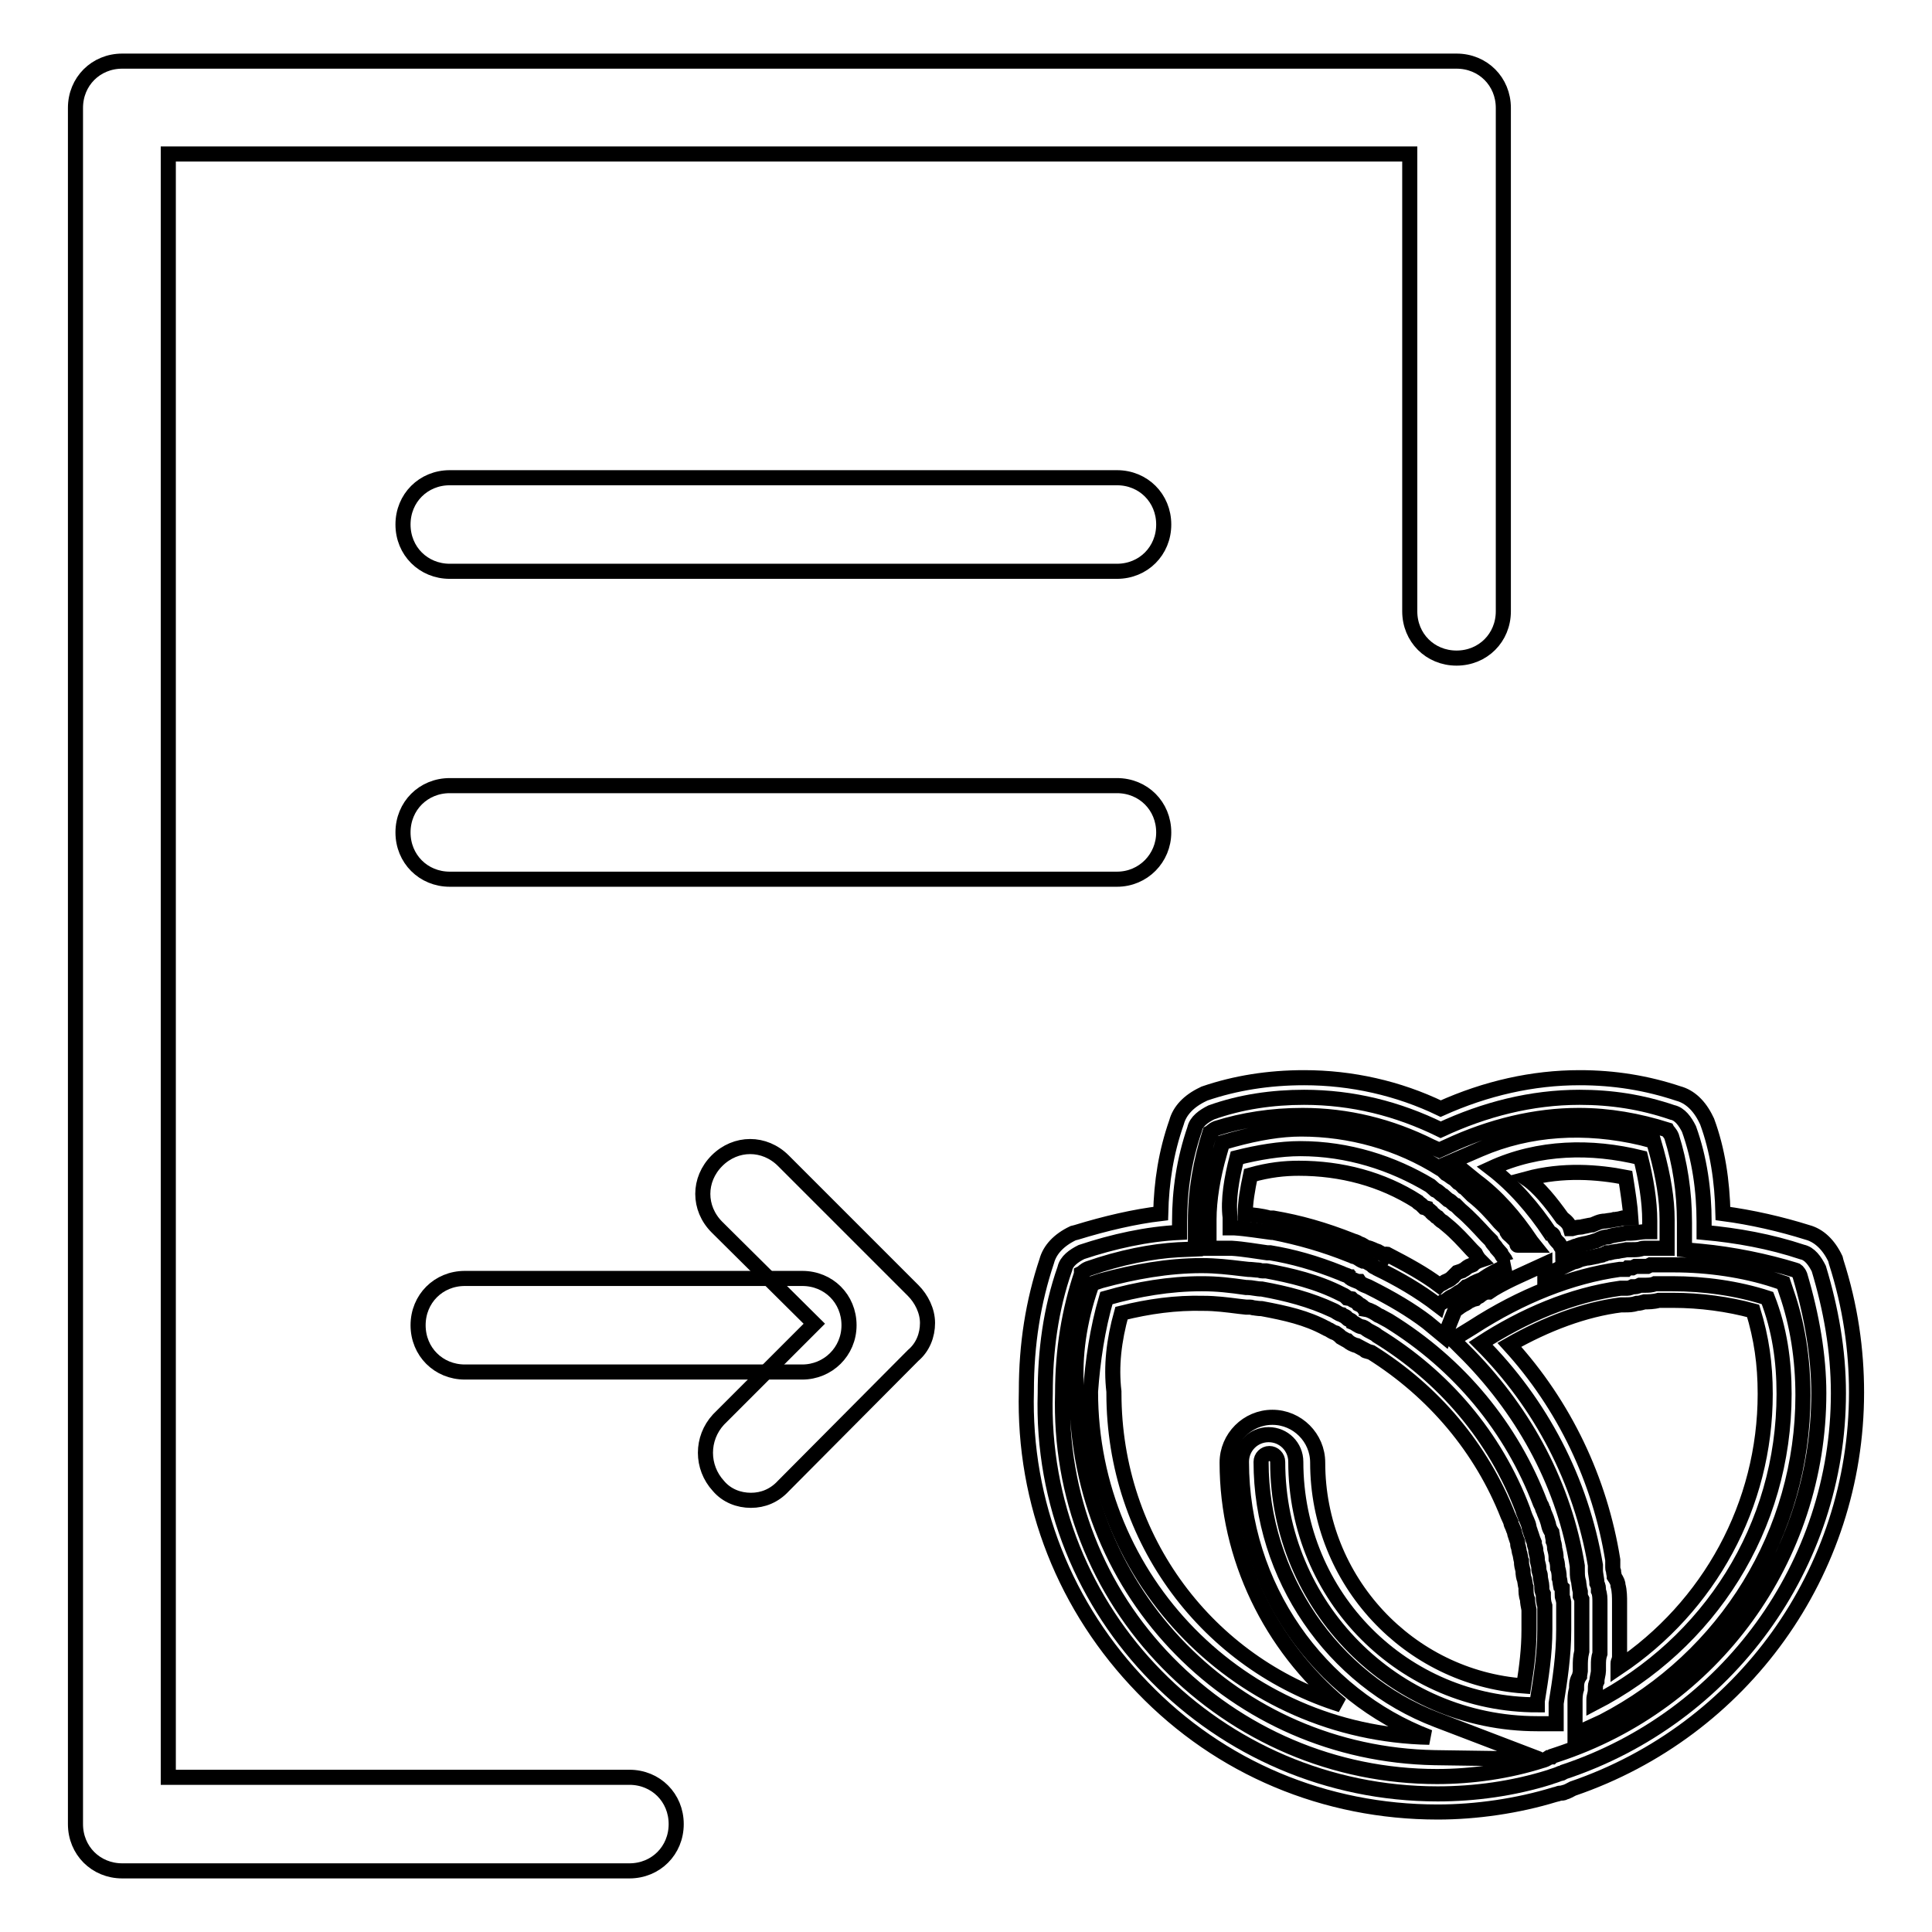
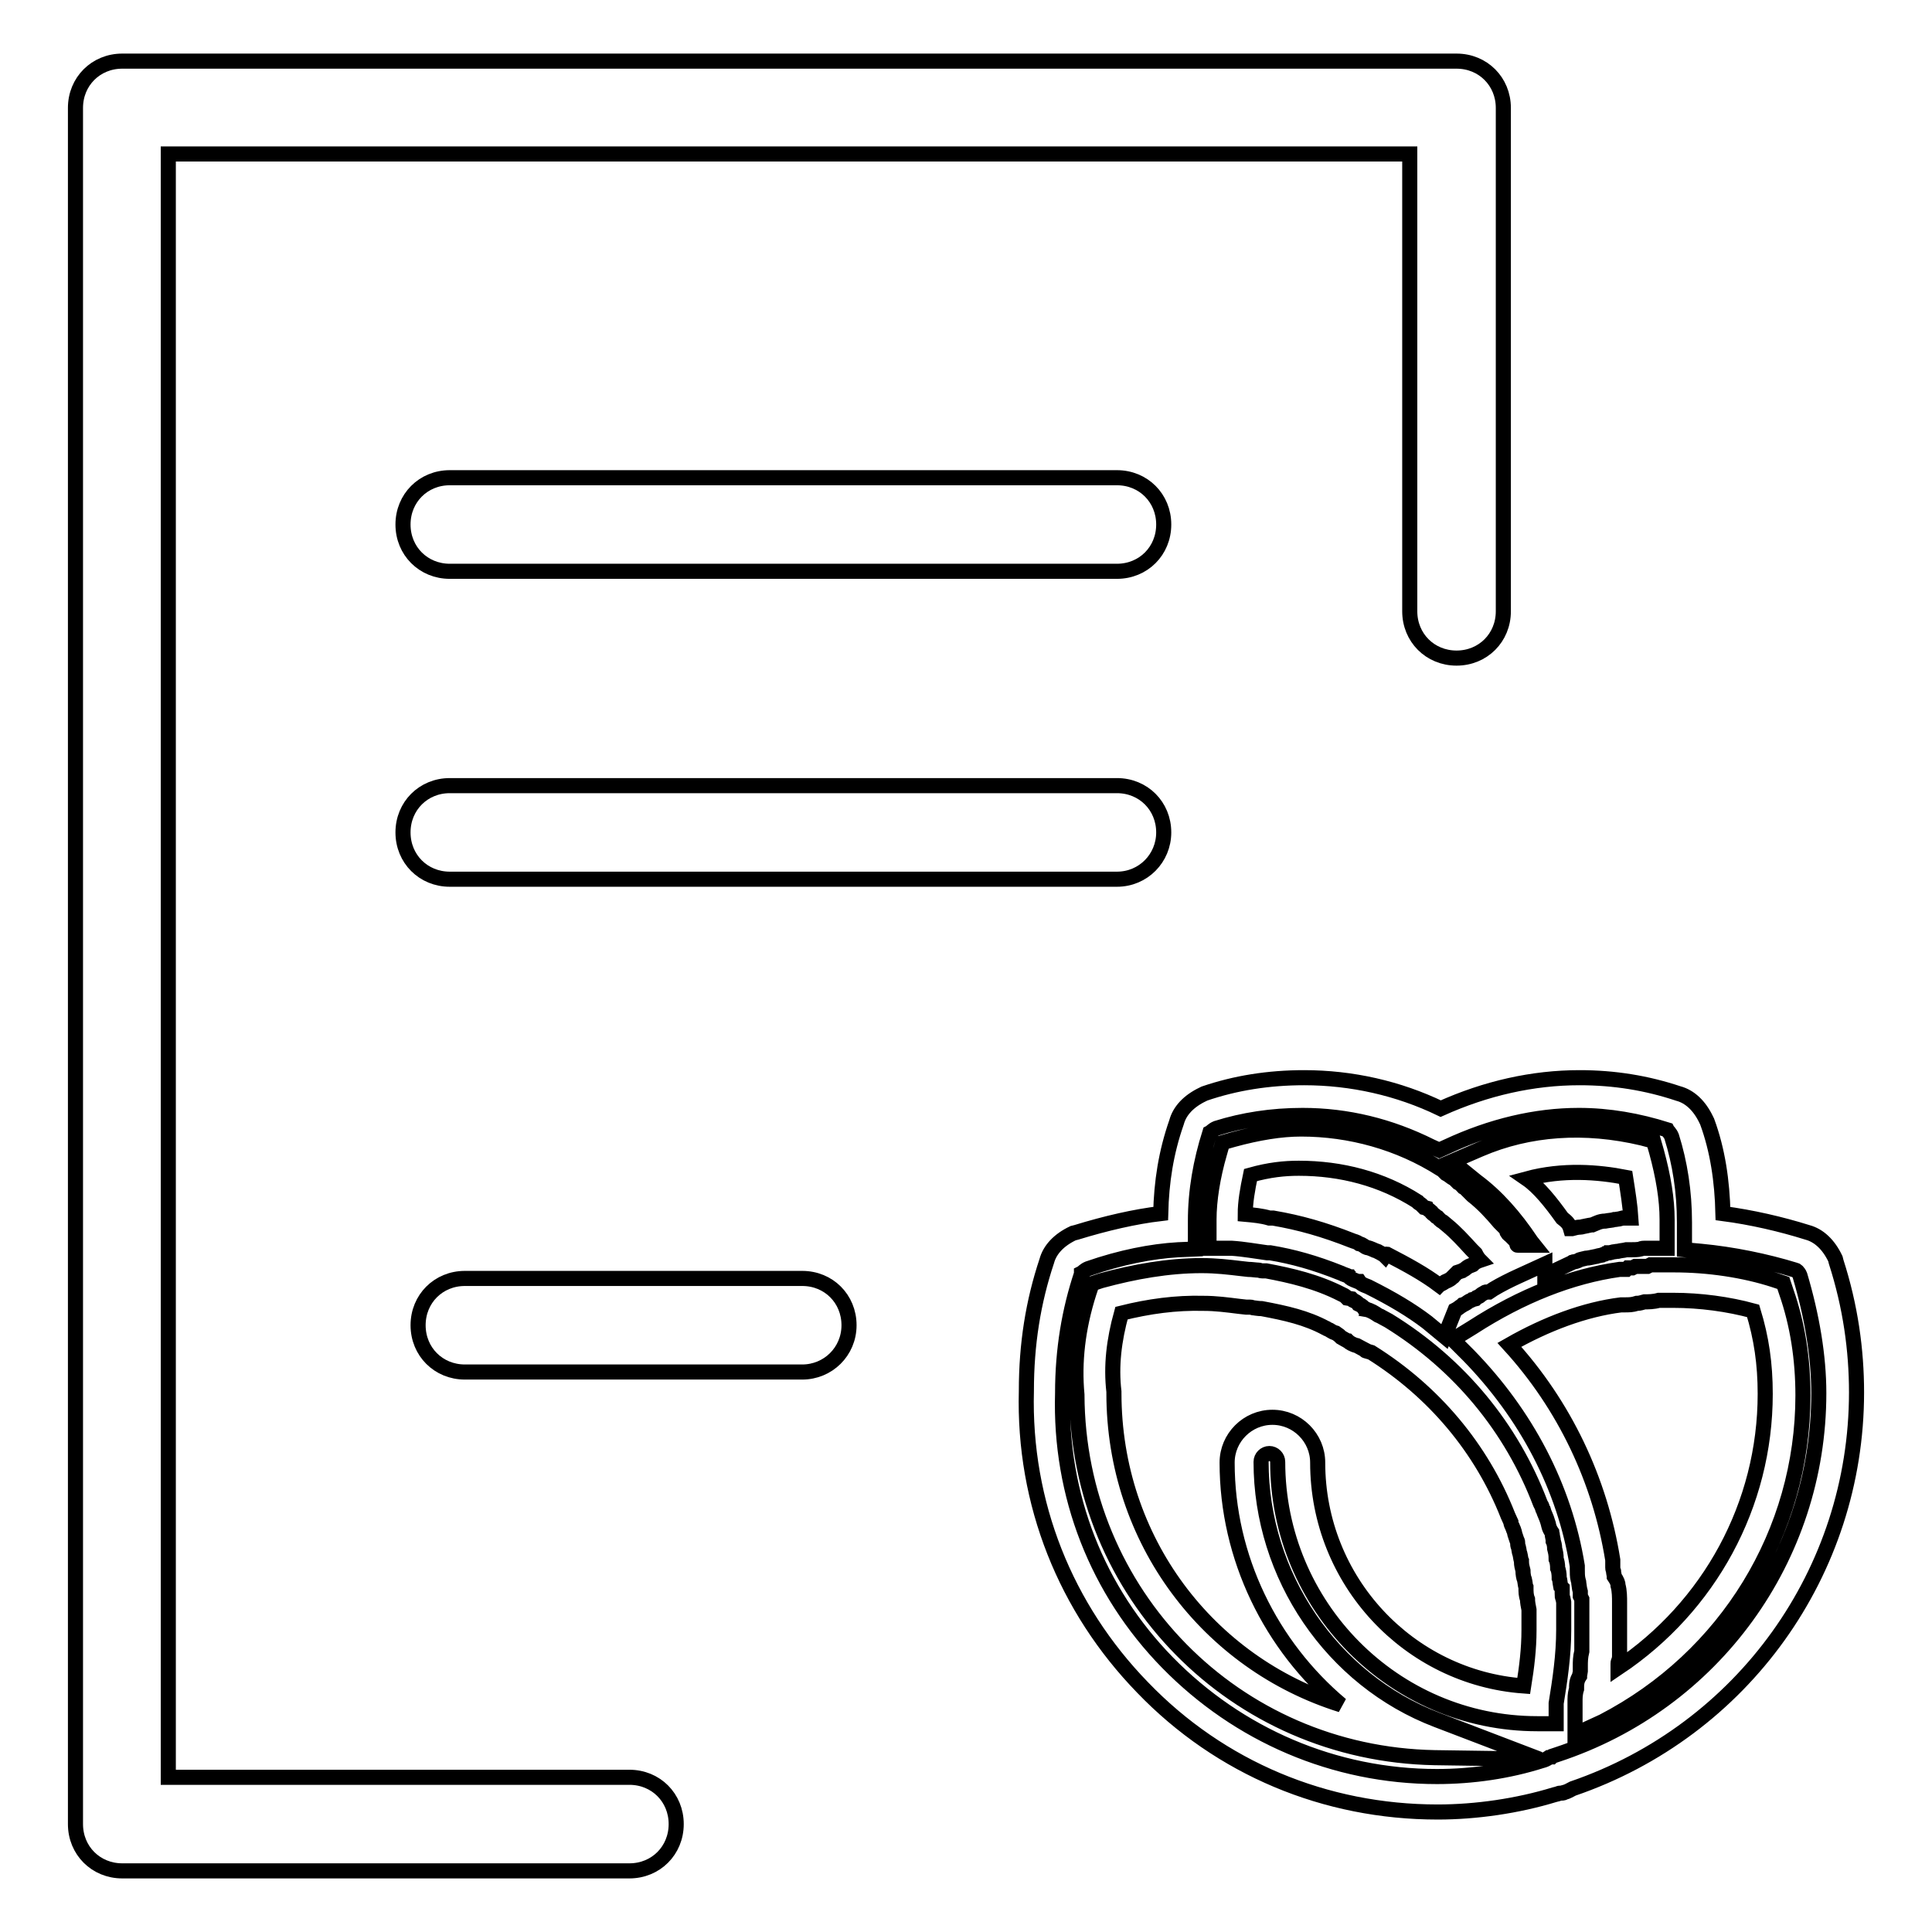
<svg xmlns="http://www.w3.org/2000/svg" version="1.1" x="0px" y="0px" viewBox="0 0 256 256" enable-background="new 0 0 256 256" xml:space="preserve">
  <g>
    <path stroke-width="2" fill-opacity="0" stroke="#000000" d="M148,75.7H59.6c-3.5,0-6.2-2.7-6.2-6.2c0-3.5,2.7-6.2,6.2-6.2H148c3.5,0,6.2,2.7,6.2,6.2 C154.2,73,151.5,75.7,148,75.7z M148,116.5H59.6c-3.5,0-6.2-2.7-6.2-6.2c0-3.5,2.7-6.2,6.2-6.2H148c3.5,0,6.2,2.7,6.2,6.2 C154.2,113.7,151.5,116.5,148,116.5z M106.3,181.8H61.6c-3.5,0-6.2-2.7-6.2-6.2s2.7-6.2,6.2-6.2h44.7c3.5,0,6.2,2.7,6.2,6.2 S109.7,181.8,106.3,181.8z" />
-     <path stroke-width="2" fill-opacity="0" stroke="#000000" d="M99.5,198.8c-1.6,0-3.2-0.6-4.3-1.9c-2.3-2.5-2.3-6.3,0-8.8l12.7-12.7L95,162.6c-2.5-2.5-2.5-6.3,0-8.8 c2.5-2.5,6.3-2.5,8.8,0L121,171c1.1,1.1,1.9,2.7,1.9,4.3c0,1.6-0.6,3.2-1.9,4.3l-17.2,17.3C102.6,198.2,101.1,198.8,99.5,198.8 L99.5,198.8z M190.5,237.7c4.9,0,10-0.7,14.8-2.2c0.5-0.2,0.7-0.2,1.4-0.5c0.2,0,0.2,0,0.5-0.2c21.7-7.2,36.4-27.4,36.4-50.2 c0-5.7-1-11.2-2.6-16.5c-0.5-1-1.2-2-2.2-2.2c-4.2-1.4-8.6-2.2-13-2.6v-1.4c0-4.2-0.6-8.4-2-12.3c-0.5-1-1.2-2-2.2-2.2 c-4.1-1.4-8.1-2-12.3-2c-6.4,0-12.6,1.6-18.4,4.3c-5.7-2.8-11.7-4.3-18.1-4.3c-4.2,0-8.4,0.6-12.3,2c-1,0.5-2,1.2-2.2,2.2 c-1.4,4.1-2,8.1-2,12.3v1.4c-4.3,0.2-8.8,1.2-13,2.6c-1,0.5-2,1.2-2.2,2.2c-1.9,5.4-2.6,11-2.6,16.5 C137.6,213.8,161.3,237.7,190.5,237.7L190.5,237.7z M236.4,184.7c0,17.7-9.9,33.1-25.2,41v-0.5c0-0.5,0.2-0.7,0.2-1.4 c0-0.5,0-0.6,0.2-1c0-0.5,0.2-1,0.2-1.4v-0.7c0-0.6,0-1,0.2-1.6v-0.7v-2.2v-2.8v-1c0-0.6,0-1.2-0.2-1.6c0-0.5,0-0.6-0.2-1 c0-0.6-0.2-1.2-0.2-1.8v-0.6c-1.9-11.2-7.2-21.4-15.2-29.4c5.7-3.7,12-6.4,18.5-7.3h0.6c0.5,0,0.6,0,1-0.2c0.5,0,0.6,0,1-0.2h0.6 c0.5,0,1,0,1.4-0.2h2.3c4.2,0,8.6,0.6,12.6,1.9C235.8,176.1,236.4,180.3,236.4,184.7z M217.4,153.4c0.7,2.8,1.2,5.7,1.2,8.4v1.4 h-0.5c-0.6,0-1.4,0.2-2,0.2h-0.7c-0.7,0.2-1.6,0.2-2.3,0.5c-0.6,0-1,0.2-1.6,0.5c-0.2,0-0.6,0.2-0.7,0.2c-0.6,0.2-1.2,0.2-1.9,0.5 c-0.2,0-0.5,0.2-0.6,0.2c-0.5,0.2-0.7,0.2-1.2,0.5c0-0.2-0.2-0.5-0.2-0.5c-0.2-0.2-0.2-0.5-0.5-0.7c-0.2-0.2-0.5-0.6-0.5-0.7 c0-0.2-0.2-0.5-0.5-0.5c-2.2-3.3-4.8-6.3-7.8-8.6C203.9,151.9,210.9,151.8,217.4,153.4L217.4,153.4z M163.9,153.4 c2.8-0.7,5.7-1.2,8.4-1.2c6.3,0,12.2,1.9,17.2,4.9c0.2,0.2,0.6,0.5,0.7,0.6c0.5,0.2,0.6,0.5,1,0.7c0.2,0.2,0.6,0.5,0.7,0.6 c0.5,0.2,0.6,0.6,1,0.7l0.6,0.6c1.2,1,2.3,2.2,3.5,3.5l0.6,0.6c0.2,0.5,0.5,0.6,0.7,1c0.2,0.2,0.5,0.6,0.6,0.7 c0.2,0.5,0.5,0.6,0.6,1c0.2,0.2,0.2,0.5,0.5,0.5c-1.4,0.6-2.6,1.2-3.7,2c-0.2,0-0.5,0.2-0.6,0.2c-0.5,0.2-1,0.6-1.4,0.7 c-0.2,0.2-0.6,0.5-0.7,0.6c-0.5,0.2-0.7,0.5-1.2,0.7s-0.7,0.6-1.2,0.7c-0.2,0.2-0.5,0.2-0.6,0.5c-2.6-2-5.4-3.6-8.1-4.9 c-0.2-0.2-0.6-0.2-0.7-0.5c-0.5-0.2-0.7-0.5-1.2-0.5c-0.5-0.2-0.7-0.5-1.2-0.6c-0.2,0-0.2-0.2-0.5-0.2c-3.5-1.4-6.7-2.3-10.2-3 h-0.2c-1.6-0.2-3.3-0.5-4.9-0.6h-0.6v-1.4C162.7,159,163.2,156.1,163.9,153.4L163.9,153.4z M146.6,172c4.2-1.2,8.4-1.9,12.6-1.9 h0.1c2,0,3.7,0.2,5.8,0.5h0.2c0.6,0,1.2,0.2,1.9,0.2c3.3,0.6,6.4,1.4,9.4,2.8c0.5,0.2,0.7,0.5,1.2,0.6c0.2,0.2,0.6,0.2,0.7,0.5 c0.2,0.2,0.6,0.2,0.7,0.5c0.5,0.2,0.7,0.5,1.2,0.6c0.2,0,0.5,0.2,0.5,0.2c0.6,0.5,1.2,0.6,1.6,1c8.8,5.4,15.6,13.3,19.3,23.1 c0,0.2,0.2,0.5,0.2,0.6c0.2,0.6,0.5,1,0.6,1.6c0,0.2,0.2,0.6,0.2,0.7c0.2,0.5,0.2,0.7,0.5,1.4c0,0.5,0.2,0.6,0.2,1 c0,0.4,0.2,0.7,0.2,1.2c0,0.5,0.2,0.7,0.2,1.2c0,0.5,0.2,0.7,0.2,1c0,0.5,0.2,1,0.2,1.4c0,0.5,0,0.6,0.2,1c0,0.6,0,1,0.2,1.6v3.1 c0,3.3-0.5,6.4-1,9.5v0.5c-17.7,0-32-14.3-32-32.2c0-2-1.6-3.6-3.6-3.6c-2,0-3.6,1.6-3.6,3.6c0,16.5,10.2,30.9,24.9,36.5 c-24.9-0.5-44.9-20.7-44.9-45.8C144.8,180.3,145.4,176.1,146.6,172L146.6,172z" />
    <path stroke-width="2" fill-opacity="0" stroke="#000000" d="M190.5,240.1c-14.9,0-28.8-5.8-39.1-16.5c-10.2-10.5-15.8-24.4-15.4-39.3c0-6.2,0.9-11.8,2.7-17.2 c0.4-1.5,1.6-2.8,3.5-3.7l0.4-0.1c3.9-1.2,7.8-2.1,11.2-2.5c0.1-4.2,0.7-8.1,2.1-12.1c0.4-1.5,1.6-2.8,3.5-3.7l0.2-0.1 c4.1-1.4,8.5-2.1,13.2-2.1c6.3,0,12.5,1.4,18.1,4.1c6-2.7,12.2-4.1,18.4-4.1c4.6,0,8.9,0.7,13.1,2.1c1.5,0.4,2.8,1.6,3.7,3.5 l0.1,0.2c1.4,3.8,2,7.9,2.1,12.2c3.8,0.5,7.7,1.4,11.2,2.5c1.5,0.4,2.8,1.6,3.7,3.5l0.1,0.4c1.9,5.9,2.7,11.7,2.7,17.3 c0,23.8-15.1,44.8-37.6,52.5c-0.4,0.2-0.7,0.4-1.1,0.5c-0.1,0.1-0.4,0.1-0.5,0.1c-0.1,0-0.2,0-0.4,0.1l-0.4,0.1 C201.1,239.3,195.6,240.1,190.5,240.1L190.5,240.1z M144.2,168.1c-0.5,0.2-0.7,0.5-0.9,0.6v0.1c-1.6,4.8-2.5,10-2.5,15.8 c-0.4,13.5,4.6,26.2,13.9,35.7c9.4,9.6,22.1,15.1,35.7,15.1c4.7,0,9.5-0.7,13.9-2.1c0.4-0.1,0.6-0.2,0.9-0.4c0.1,0,0.2-0.1,0.4-0.1 l0.1-0.1l0.6-0.2c20.7-6.8,34.7-26,34.7-47.9c0-4.9-0.9-10.2-2.5-15.6c-0.2-0.5-0.5-0.7-0.6-0.7c-3.9-1.2-8.3-2.1-12.5-2.5 l-2.2-0.2v-3.6c0-4.1-0.6-7.9-1.7-11.4c-0.2-0.5-0.5-0.7-0.6-0.9c-3.8-1.2-7.7-1.9-11.7-1.9c-5.7,0-11.6,1.4-17.4,4.1l-1.1,0.5 l-1.1-0.5c-5.4-2.7-11.1-4.1-17-4.1c-4.1,0-7.9,0.6-11.4,1.7c-0.5,0.2-0.7,0.5-0.9,0.6c-1.2,3.8-1.9,7.7-1.9,11.7v3.7l-2.3,0.1 C152.6,165.8,148.5,166.6,144.2,168.1L144.2,168.1z M204,233.1l-13.9-0.2c-26.5-0.5-47.3-21.7-47.4-48.1c-0.4-4.3,0.1-8.8,1.6-13.5 l0.4-1.2l1.2-0.4c4.4-1.2,8.9-2,13.3-2c2,0,3.6,0.2,5.3,0.4l0.9,0.1c0.5,0,1,0.1,1.4,0.1c0.1,0,0.2,0.1,0.5,0.1h0.5 c3.2,0.6,6.7,1.4,10,3.1c0.2,0.1,0.5,0.2,0.6,0.4l0.1,0.1l0.6,0.1l0.2,0.2c0.2,0.1,0.5,0.2,0.7,0.5c0.2,0.1,0.5,0.2,0.7,0.5 c0.1,0,0.1,0.1,0.2,0.1c0,0,0.1,0,0.1,0.1c0.6,0.1,1.2,0.5,1.5,0.7c0.1,0.1,0.2,0.1,0.4,0.2c0.2,0.1,0.7,0.4,1.1,0.6 c9.4,5.8,16.3,14.2,20.1,24.2l0.1,0.2c0.1,0.1,0.1,0.2,0.2,0.5c0,0.1,0.1,0.2,0.1,0.2c0.1,0.4,0.4,0.9,0.6,1.6 c0,0.1,0.1,0.2,0.1,0.4c0.1,0.4,0.2,0.6,0.4,0.9c0,0.1,0.1,0.2,0.1,0.5l0.1,0.5v0.2c0.1,0.2,0.2,0.6,0.2,1c0.1,0.4,0.2,0.7,0.2,1.4 c0.1,0.2,0.2,0.7,0.2,1.2c0.1,0.2,0.2,0.7,0.2,1.2v0.1c0.1,0.2,0.1,0.6,0.2,1.1l0.2,0.2v0.7c0,0.5,0,0.5,0.1,0.7l0.1,0.5v3.6 c0,3.5-0.5,6.7-1,9.8v2.7h-2.5c-19,0-34.4-15.6-34.4-34.7c0-0.6-0.5-1.1-1.1-1.1s-1.1,0.5-1.1,1.1c0,15.1,9.4,28.9,23.3,34.2 L204,233.1L204,233.1z M148.6,174c-1,3.6-1.4,7-1,10.4v0.2c0,19.5,12.5,35.8,30.1,41.3c-9.3-7.8-15.1-19.5-15.1-32.1 c0-3.3,2.7-6,6-6c3.3,0,6,2.7,6,6c0,15.7,12.1,28.5,27.3,29.6c0.4-2.5,0.7-4.9,0.7-7.4v-2.7c-0.1-0.5-0.2-1-0.2-1.4 c-0.2-0.5-0.2-1-0.2-1.5v-0.1c-0.1-0.2-0.1-0.6-0.2-1c-0.1-0.2-0.2-0.7-0.2-1.2c-0.1-0.4-0.2-0.7-0.2-1.2v-0.1 c-0.1-0.2-0.1-0.5-0.2-0.9c-0.1-0.2-0.1-0.5-0.2-0.9c-0.1-0.2-0.1-0.4-0.1-0.5c0-0.1,0-0.3-0.1-0.4l-0.2-0.6 c-0.1-0.2-0.1-0.5-0.2-0.7c0-0.1-0.1-0.2-0.2-0.5c-0.1-0.2-0.2-0.4-0.2-0.6c-0.1-0.2-0.2-0.5-0.4-0.9c-3.5-8.9-9.8-16.4-18.1-21.6 L181,179c0,0-0.1,0-0.1-0.1c-0.2-0.1-0.7-0.4-1.1-0.6c-0.5-0.1-1-0.4-1.2-0.6c-0.1,0-0.1-0.1-0.2-0.1l-0.7-0.4l-0.1-0.1 c-0.1-0.1-0.2-0.2-0.5-0.4c-0.1,0-0.1-0.1-0.2-0.1c-0.4-0.1-0.7-0.4-1-0.5c-0.1,0-0.1-0.1-0.2-0.1c-2.6-1.4-5.3-2-8.5-2.6 c-0.5,0-0.9-0.1-1.1-0.1c-0.1,0-0.2-0.1-0.5-0.1h-0.5l-0.9-0.1c-1.6-0.2-3.1-0.4-4.7-0.4C155.8,172.6,152.2,173.1,148.6,174 L148.6,174z M208.7,229.8v-4.6c0-0.6,0.1-1.1,0.2-1.4c0-0.6,0-1.1,0.4-1.7c0-0.2,0.1-0.5,0.1-0.6v-0.7c0-0.6,0-1.2,0.2-2v-6.4v-0.5 l-0.2-0.4v-0.6l-0.1-0.4l-0.1-0.7c0-0.1,0-0.2-0.1-0.5c-0.1-0.4-0.1-0.9-0.1-1.4v-0.4c-1.7-10.5-6.8-20.1-14.4-27.9l-2.1-2.1 l2.6-1.6c6.5-4.2,13.1-6.8,19.5-7.7h0.9l0.2-0.2h0.6l0.4-0.2h1.6l0.4-0.2h3.1c4.6,0,9.3,0.7,13.3,2l1.2,0.4l0.4,1.2 c1.5,4.3,2.2,8.9,2.2,13.7c0,18.1-10.1,34.7-26.5,43.2L208.7,229.8L208.7,229.8z M214.4,210.1c0.2,0.7,0.2,1.6,0.2,2.2v7.3 l-0.1,0.5c-0.1,0.1-0.1,0.1-0.1,0.7v0.2c12.1-8.1,19.5-21.6,19.5-36.3c0-4-0.5-7.4-1.6-11c-3.3-0.9-7-1.4-10.6-1.4h-1.9 c-0.7,0.2-1.4,0.2-1.9,0.2c-0.4,0.1-0.6,0.2-1,0.2c-0.6,0.2-1.1,0.2-1.6,0.2h-0.5c-4.8,0.6-9.9,2.5-14.8,5.3 c7.3,8,12,17.9,13.7,28.5v1c0,0.1,0,0.2,0.1,0.5c0,0.2,0.1,0.5,0.1,0.7C214.3,209.5,214.4,209.8,214.4,210.1L214.4,210.1z  M191.4,177.1l-2.3-1.9c-2.1-1.6-4.6-3.1-7.8-4.7l-0.5-0.2c-0.2-0.1-0.5-0.2-0.7-0.5h-0.2l-0.5-0.2c-0.2-0.1-0.5-0.2-0.6-0.4 c0,0-0.1,0-0.1-0.1c-0.2-0.1-0.6-0.2-1-0.4c-3.5-1.4-6.4-2.2-9.4-2.7h-0.4c-1.5-0.2-3.1-0.5-4.7-0.6h-3v-3.8c0-2.6,0.5-5.7,1.4-8.8 l0.4-1.4l1.4-0.4c3.3-0.9,6.3-1.4,9-1.4c6.5,0,13,1.8,18.5,5.3l0.2,0.1l0.2,0.2l0.2,0.2l0.1,0.1c0.4,0.2,0.7,0.5,0.9,0.6l0.2,0.1 l0.2,0.2l0.2,0.2l0.1,0.1c0.4,0.2,0.5,0.4,0.7,0.6l0.2,0.1l1,1c1.4,1.1,2.5,2.3,3.6,3.6l0.9,0.9l0.1,0.4c0.1,0.2,0.4,0.4,0.5,0.5 l0.5,0.5l0.2,0.2l0.1,0.4c0,0,0,0.1,0.1,0.1h2.2l-0.4-0.5c-2.2-3.3-4.6-6-7.3-8l-3.2-2.6l3.7-1.6c6.5-2.8,13.9-3.3,21.5-1.5 l1.5,0.4l0.4,1.4c0.9,3.3,1.4,6.3,1.4,9v3.8h-3c-0.1,0-0.4,0-0.5,0.1c-0.4,0.1-0.9,0.1-1.5,0.1h-0.4c-0.4,0.1-0.7,0.1-1.1,0.2 c-0.2,0-0.6,0.1-0.7,0.1l-0.4,0.1H213c0,0-0.1,0.1-0.2,0.1c-0.1,0.1-0.4,0.1-0.5,0.2l-0.5,0.1c-0.1,0-0.2,0.1-0.4,0.1 c-0.5,0.1-0.9,0.2-1.1,0.2s-0.4,0.1-0.5,0.1l-0.4,0.1c-0.1,0-0.2,0.1-0.2,0.1c-0.2,0.1-0.5,0.2-0.7,0.2c-0.1,0-0.1,0-0.2,0.1 l-3.6,1.7v-1.5l-3.5,1.6c-1.1,0.5-2.3,1.1-3.3,1.7l-0.6,0.4H197h-0.1c-0.1,0-0.2,0.1-0.2,0.1c-0.2,0.1-0.4,0.2-0.6,0.4 c-0.1,0.1-0.2,0.1-0.4,0.2l-0.2,0.2l-0.4,0.1c-0.1,0.1-0.2,0.1-0.4,0.2c-0.2,0.1-0.5,0.4-0.9,0.5l-0.1,0.1 c-0.2,0.1-0.5,0.4-0.9,0.6L191.4,177.1L191.4,177.1z M183.8,166.2c2.7,1.4,4.9,2.6,6.9,4.1c0.1-0.1,0.4-0.2,0.7-0.4 c0.1-0.1,0.2-0.1,0.4-0.2c0.2-0.1,0.4-0.2,0.6-0.4l0.1-0.1c0.1,0,0.1-0.1,0.2-0.2l0.4-0.4l0.6-0.2c0,0,0.1-0.1,0.2-0.1 c0.2-0.1,0.5-0.4,0.7-0.5l0.5-0.2c0,0,0.1,0,0.1-0.1c0.2-0.2,0.6-0.4,0.9-0.5c-0.2-0.2-0.4-0.5-0.6-0.9l-0.5-0.5 c-1.1-1.2-2.1-2.3-3.2-3.2l-0.6-0.5c-0.4-0.2-0.6-0.5-0.7-0.6l-0.2-0.1l-0.2-0.2c-0.1-0.1-0.4-0.2-0.5-0.5 c-0.1-0.1-0.4-0.2-0.5-0.4l-0.4-0.1l-0.4-0.4c-0.1-0.1-0.4-0.2-0.5-0.4c-4.7-3-10.1-4.4-15.7-4.4c-1.9,0-3.9,0.2-6.4,0.9 c-0.4,1.9-0.7,3.6-0.7,5.2c1.1,0.1,2.2,0.2,3.2,0.5h0.5c3.5,0.6,6.7,1.5,10.5,3c0.2,0.1,0.5,0.1,0.9,0.4c0.5,0.1,0.7,0.4,1,0.5 c0.6,0.1,1,0.4,1.4,0.5c0.1,0,0.1,0.1,0.2,0.1l0.7,0.4l0.1,0.1C183.7,166.1,183.7,166.2,183.8,166.2L183.8,166.2z M207,161.4 c0.5,0.4,0.9,0.7,1.1,1.4h0.2c0.4-0.1,0.7-0.2,1.1-0.2c0.2,0,0.4-0.1,0.5-0.1l0.5-0.1c0.1,0,0.4-0.1,0.5-0.1h0.1 c0.5-0.2,1-0.5,1.7-0.5c0.5-0.1,0.9-0.1,1.2-0.2c0.2,0,0.6-0.1,0.7-0.1l0.4-0.1h1.1c-0.1-1.6-0.4-3.5-0.7-5.4 c-3.6-0.7-8.3-1.1-13.1,0.2C203.9,157.3,205.5,159.3,207,161.4L207,161.4z" />
    <path stroke-width="2" fill-opacity="0" stroke="#000000" d="M83.4,247.9H16.2c-3.5,0-6.2-2.7-6.2-6.2V14.3c0-3.5,2.7-6.2,6.2-6.2H193c3.5,0,6.2,2.7,6.2,6.2V81 c0,3.5-2.7,6.2-6.2,6.2c-3.5,0-6.2-2.7-6.2-6.2V20.4H22.3v215.1h61.1c3.5,0,6.2,2.7,6.2,6.2S86.9,247.9,83.4,247.9L83.4,247.9z" />
  </g>
</svg>